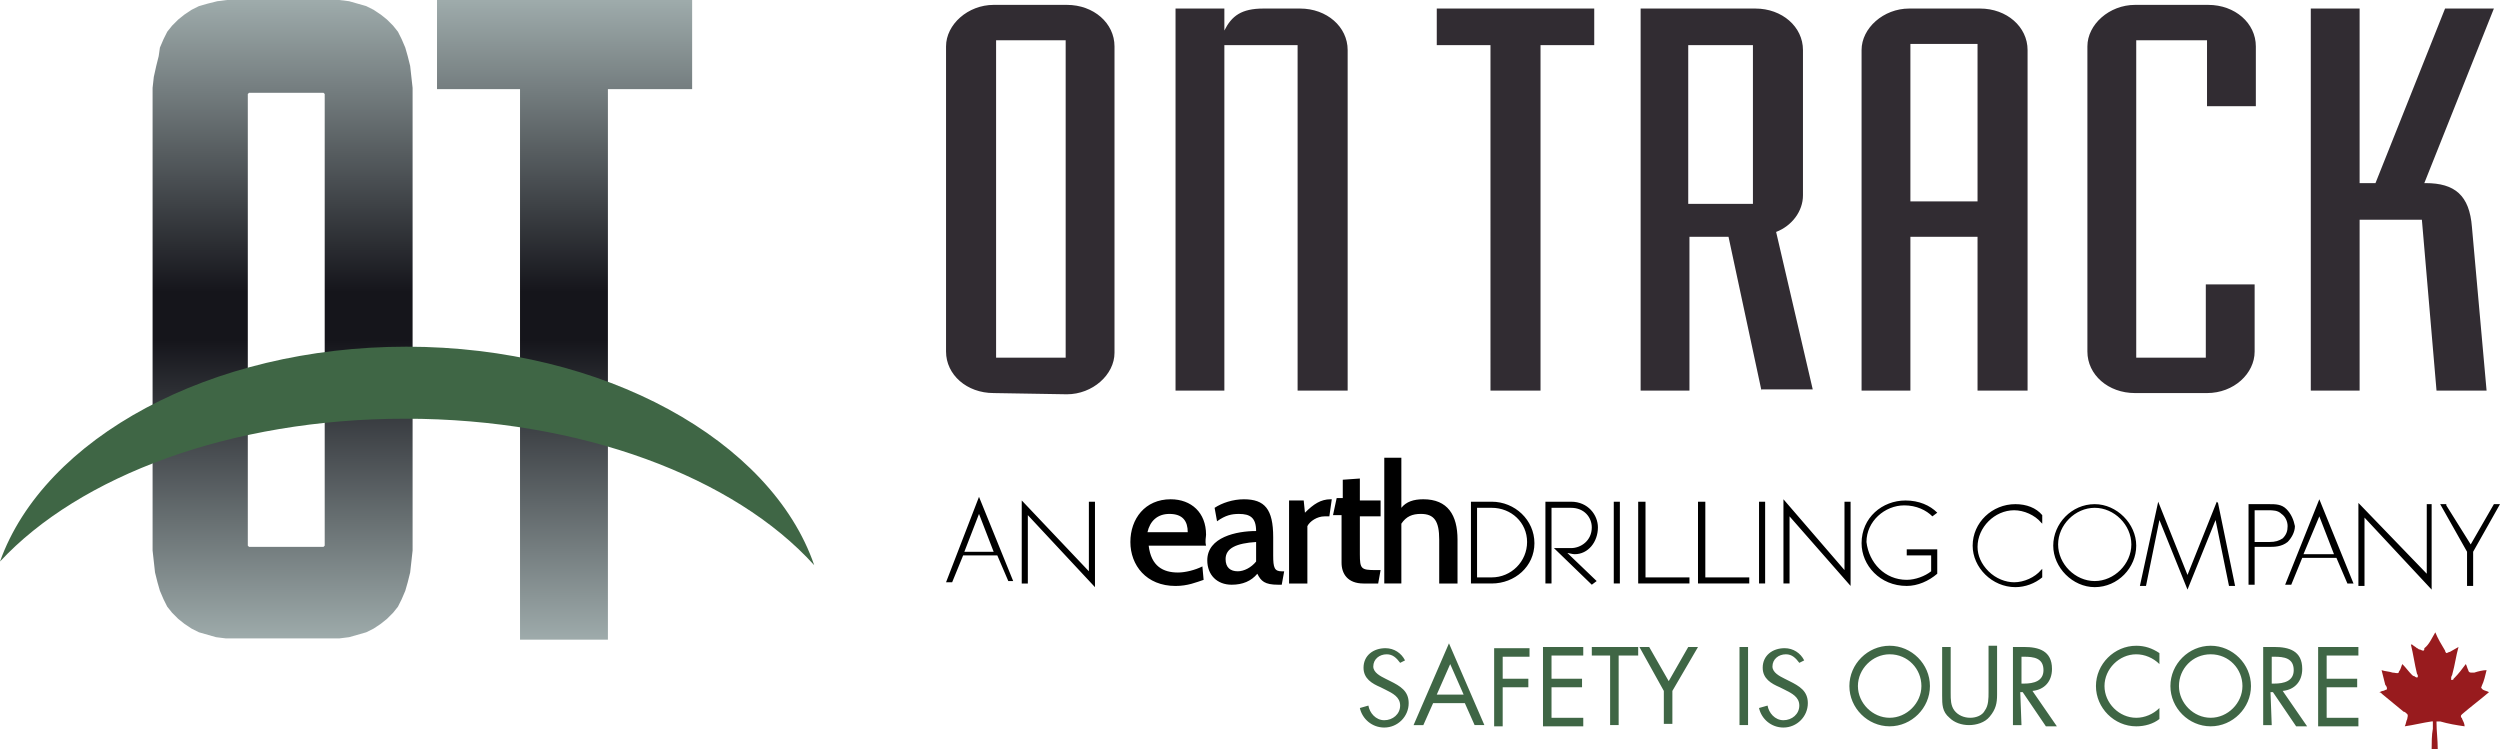
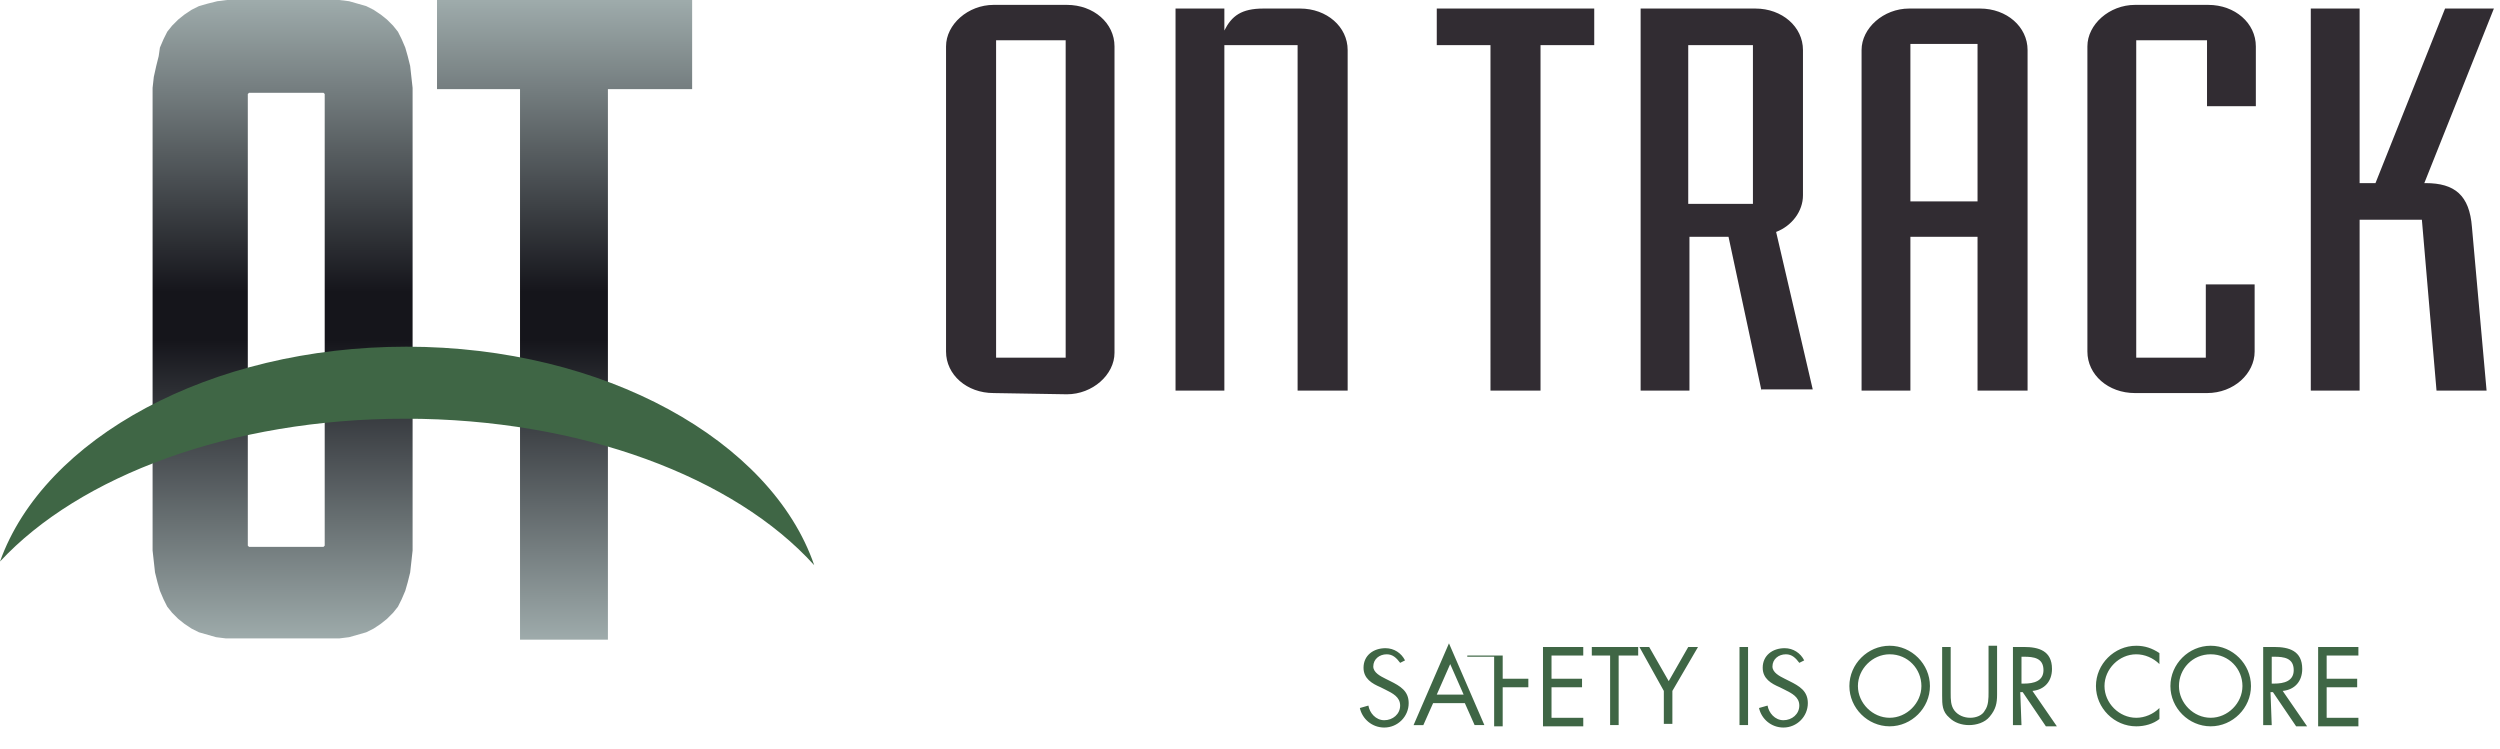
<svg xmlns="http://www.w3.org/2000/svg" viewBox="4 6.7 204.8 61.399">
  <path fill="#312C32" d="M91.3 10h-5.7v26h5.7V10zm-5.9 28.9c-2.2 0-3.9-1.5-3.9-3.4v-25c0-1.8 1.8-3.4 3.9-3.4h6c2.2 0 3.9 1.5 3.9 3.4v25.1c0 1.8-1.8 3.4-3.9 3.4l-6-.1zm24.9-.2V10.4h-6v28.3h-4V7.4h4v1.8c.6-1.2 1.4-1.8 3.2-1.8h3c2.2 0 3.9 1.5 3.9 3.4v27.9h-4.1m15.8 0V10.4h-4.4v-3h12.9v3h-4.4v28.3h-4.1m21.5-28.3h-5.3v13h5.3v-13zm.7 28.3l-2.7-12.6h-3.2v12.6h-4V7.4h9.399c2.2 0 3.9 1.5 3.9 3.4v11.9c0 1.3-.9 2.5-2.2 3l3 12.899h-4.2v.101zM166 10.3h-5.5v12.9h5.5V10.3zm0 28.4V26.1h-5.5v12.6h-4V10.8c0-1.8 1.8-3.4 3.9-3.4h5.8c2.2 0 3.899 1.5 3.899 3.4v27.9H166zm12.9.2c-2.2 0-3.9-1.5-3.9-3.4v-25c0-1.8 1.8-3.4 3.9-3.4h6c2.199 0 3.899 1.5 3.899 3.4v4.9h-4V10H179v26h5.7v-6h4v5.5c0 1.8-1.7 3.4-3.9 3.4h-5.9m24.7-.2l-1.199-14H197.3v14h-4V7.4h4v14.3h1.3l5.7-14.3h4l-5.7 14.3h.101c2.399 0 3.6 1 3.8 3.6l1.2 13.4H203.6" />
  <linearGradient id="a" gradientUnits="userSpaceOnUse" x1="27.15" y1="777.069" x2="27.15" y2="724.77" gradientTransform="translate(0 -718)">
    <stop offset="0" stop-color="#9eabab" />
    <stop offset=".469" stop-color="#15151b" />
    <stop offset=".544" stop-color="#15151b" />
    <stop offset="1" stop-color="#9eabab" />
  </linearGradient>
  <path fill="url(#a)" d="M30.6 49.5v1.9l-.1.1h-6.1l-.1-.1v-37l.1-.1h6.1l.1.1v35.1M31 6.7h-8.4l-.8.1-.8.2-.7.2-.6.3-.6.4-.5.4-.5.5-.4.5-.3.6-.3.7-.1.7-.2.8-.2.9-.1.9v37.9l.1.9.1.899.2.801.2.699.3.7.3.601.4.5.5.5.5.399.6.4.6.3.7.2.7.2.8.1h9.3l.8-.1.7-.2.7-.2.6-.3.6-.4.5-.399.5-.5.4-.5.3-.601.3-.7.2-.699.2-.801.1-.899.1-.9V13.9l-.1-.9-.1-.9-.2-.8-.2-.7-.3-.7-.3-.6-.4-.5-.5-.5-.5-.4-.6-.4-.6-.3-.7-.2-.7-.2-.8-.1H31z" />
  <linearGradient id="b" gradientUnits="userSpaceOnUse" x1="50.25" y1="777.1" x2="50.25" y2="724.762" gradientTransform="translate(0 -718)">
    <stop offset="0" stop-color="#9eabab" />
    <stop offset=".469" stop-color="#15151b" />
    <stop offset=".544" stop-color="#15151b" />
    <stop offset="1" stop-color="#9eabab" />
  </linearGradient>
  <path fill="url(#b)" d="M39.8 6.7V14h6.8v45.1h7.2V14h6.9V6.7H39.8" />
-   <path fill="#3F6645" d="M37.2 41c14.4 0 27 4.8 33.5 12-3.5-10.2-17.2-17.9-33.4-17.9-16.1 0-29.7 7.5-33.3 17.6 6.5-7 18.9-11.7 33.2-11.7m81.5 20c-.3-.4-.601-.7-1.101-.7-.6 0-1.1.4-1.1 1 0 .5.6.8 1 1l.4.2c.8.4 1.5.8 1.5 1.8 0 1.101-.9 2-2 2-1 0-1.801-.7-2-1.6l.699-.2c.101.6.601 1.2 1.301 1.2.699 0 1.3-.5 1.3-1.2s-.601-1-1.2-1.3l-.4-.2c-.699-.3-1.399-.7-1.399-1.6 0-1 .8-1.601 1.8-1.601.7 0 1.3.4 1.6 1l-.4.201zm2.7 3.3l-.801 1.8h-.8l2.9-6.699L125.6 66.1h-.8l-.8-1.8h-2.6zm1.4-3.2l-1.1 2.5h2.2l-1.1-2.5zm4.3-.7v1.9h2.101v.7H127.1v3.2h-.7v-6.4h2.899v.7h-2.2v-.1zm3.3-.7h3.3v.7h-2.6v1.9h2.5v.7h-2.5v2.5h2.601v.7h-3.3v-6.5zm6.2 6.4h-.7v-5.7h-1.5v-.7h3.8v.7h-1.6v5.7zm1.7-6.4h.8l1.601 2.8 1.6-2.8h.8l-2.1 3.6V66h-.7v-2.7l-2.001-3.6zm8.9 6.4h-.7v-6.4h.7v6.4zm4.2-5.1c-.301-.4-.601-.7-1.101-.7-.6 0-1.1.4-1.1 1 0 .5.6.8 1 1l.399.2c.801.4 1.5.8 1.5 1.8 0 1.101-.899 2-2 2-1 0-1.8-.7-2-1.6l.7-.2c.101.6.601 1.2 1.3 1.2.7 0 1.301-.5 1.301-1.2s-.601-1-1.2-1.3l-.4-.2c-.7-.3-1.399-.7-1.399-1.6 0-1 .8-1.601 1.8-1.601.7 0 1.3.4 1.6 1l-.4.201zm10.7 1.9c0 1.8-1.5 3.3-3.3 3.3s-3.3-1.5-3.3-3.3c0-1.801 1.5-3.301 3.3-3.301s3.3 1.501 3.3 3.301zm-5.9 0c0 1.399 1.2 2.6 2.6 2.6 1.4 0 2.601-1.2 2.601-2.6 0-1.4-1.101-2.601-2.601-2.601-1.4.001-2.6 1.201-2.6 2.601zm7.6.6c0 .5 0 1 .3 1.4.301.399.801.6 1.301.6s1-.2 1.199-.6c.301-.4.301-1 .301-1.5v-3.8h.699v4c0 .7-.1 1.2-.6 1.801-.4.5-1.1.699-1.7.699-.6 0-1.2-.199-1.6-.6-.601-.5-.601-1.1-.601-1.8v-4h.7v3.8h.001zm5.8 2.6h-.7v-6.4h.899c1.2 0 2.3.3 2.3 1.8 0 1-.6 1.7-1.6 1.8l2 2.9h-.9l-1.899-2.8h-.2l.1 2.7zm0-3.4h.2c.8 0 1.601-.2 1.601-1.101 0-1-.801-1.1-1.601-1.1h-.2V62.7zm11.3-1.6c-.5-.5-1.2-.8-1.9-.8-1.4 0-2.6 1.2-2.6 2.601 0 1.399 1.199 2.6 2.6 2.6.7 0 1.4-.3 1.9-.8v.899c-.5.4-1.2.601-1.9.601-1.8 0-3.3-1.5-3.3-3.3 0-1.801 1.5-3.301 3.3-3.301.7 0 1.3.2 1.9.601v.899zm7.5 1.8c0 1.8-1.5 3.3-3.301 3.3-1.8 0-3.3-1.5-3.3-3.3 0-1.801 1.5-3.301 3.3-3.301C186.9 59.6 188.4 61.1 188.4 62.9zm-5.9 0c0 1.399 1.2 2.6 2.6 2.6 1.4 0 2.601-1.2 2.601-2.6 0-1.4-1.101-2.601-2.601-2.601s-2.6 1.201-2.6 2.601zm7.6 3.2h-.7v-6.4h.899c1.2 0 2.3.3 2.3 1.8 0 1-.6 1.7-1.6 1.8l2 2.9h-.9l-1.899-2.8h-.2l.1 2.7zm0-3.4h.2c.8 0 1.601-.2 1.601-1.101 0-1-.801-1.1-1.601-1.1h-.2V62.7zm3.8-3h3.3v.7h-2.6v1.9h2.5v.7h-2.5v2.5h2.601v.7h-3.3v-6.5z" />
-   <path fill="#981B1E" d="M203.5 58.5c.2.5.5 1 .8 1.5 0 .1.101.2.101.2.1 0 .199-.101.3-.101.2-.1.5-.3.7-.399-.2.7-.301 1.5-.5 2.2 0 .1-.101.199-.101.3v.2c.101 0 .2 0 .2-.101l.1-.1c.301-.3.601-.7.9-1.101.1.2.1.301.2.5 0 .101.1.2.2.2h.3c.3-.1.7-.2 1-.2-.101.4-.2.9-.4 1.301 0 .1-.1.1 0 .199l.1.102c.199.1.3.1.5.2-.7.6-1.5 1.199-2.2 1.8-.101.1-.101.1-.101.2s.101.1.101.199c.1.2.2.4.2.601-.7-.101-1.301-.2-2-.4h-.301v.1c0 .699.101 1.399.101 2.199h-.5c0-.5 0-1.199.1-1.699v-.601h-.1c-.7.101-1.5.3-2.2.4.1-.2.1-.4.2-.601 0-.1.1-.3 0-.399-.1-.099-.2-.199-.3-.199-.601-.5-1.101-.9-1.7-1.4-.101-.1-.2-.199-.3-.199.1 0 .199-.101.3-.101.1 0 .2-.1.3-.1.1-.101 0-.3-.1-.4l-.301-1.2c.301.1.601.1.901.2.2 0 .4.101.5 0 0 0 0-.1.1-.2.101-.199.101-.3.2-.5.3.301.5.601.8.9 0 0 .101.1.2.1 0 0 .101.101.2.101s.1-.2 0-.3c-.2-.801-.3-1.601-.5-2.4h.1c.101.1.301.2.4.3.1 0 .1.101.2.101s.2.1.3.1.1-.1.1-.2c.4-.302.6-.802.9-1.302z" />
-   <path d="M169.1 48c-1.899 0-3.5 1.5-3.5 3.4 0 1.8 1.601 3.399 3.5 3.399.801 0 1.601-.3 2.2-.8v-.7l-.1.101c-.5.6-1.4 1-2.2 1-.7 0-1.5-.301-2.1-.9-.601-.6-.9-1.3-.9-2 0-1.6 1.4-3 3-3 .8 0 1.7.4 2.2 1l.1.1v-.7c-.5-.6-1.3-.9-2.2-.9zm6.5 0c-1.899 0-3.399 1.6-3.399 3.4 0 1.8 1.6 3.399 3.399 3.399 1.9 0 3.4-1.6 3.4-3.399 0-1.8-1.6-3.4-3.4-3.4zm0 6.3c-1.6 0-3-1.399-3-3 0-1.6 1.4-3 3-3 1.601 0 3 1.4 3 3s-1.4 3-3 3zm10-6.5l-2.4 6-2.4-6-1.5 6.9h.5l1.1-5.4 2.3 5.7 2.3-5.7 1.1 5.4h.5l-1.4-6.8zm5.7.6c-.4-.4-.9-.4-1.4-.4h-1.7v6.6h.5v-3.1h1.2c.399 0 1 0 1.5-.4.3-.3.6-.8.6-1.3-.1-.5-.3-1-.7-1.4zm-1.4 2.7h-1.2v-2.6h1.1c.4 0 .8 0 1.101.3.3.2.5.601.5 1 0 .4-.101.7-.4 1-.301.2-.601.3-1.101.3zm1.3 3.5h.5l.9-2.2h2.801l.899 2.1h.5l-2.8-6.9-2.8 7zM194 49l1.2 3.1h-2.5L194 49zm8.8 4.7l-5.5-5.7-.1-.1v6.8h.5v-5.6l5.5 5.9v-7h-.4zm5.5-5.7l-1.9 3.3-2-3.2V48h-.5l2.2 3.9v2.8h.5v-2.8l2.2-3.9zM81.5 54.4h.5l.9-2.2h2.8l.9 2.1h.4l-2.8-6.9-2.7 7zm2.7-5.6l1.2 3.101H83l1.2-3.101zm9 4.7l-5.4-5.7-.1-.1v6.8h.5v-5.6l5.5 5.9v-7h-.5zm36.5-2.3c0 1.899-1.601 3.3-3.5 3.3h-1.7v-6.7h1.7c1.9 0 3.5 1.5 3.5 3.4m-4.7-2.9V54h1.2c1.6 0 2.899-1.3 2.899-2.9 0-1.6-1.3-2.8-2.899-2.8H125zm8 3.8c-.2 0-.5-.1-.6-.1l2.399 2.3-.399.3-3.101-3h1.4c.8 0 1.7-.6 1.7-1.699 0-.801-.601-1.601-1.7-1.601H131.1v6.2h-.5v-6.7h2.101c1.399 0 2.2 1.101 2.2 2.101C134.9 51.1 134.1 52.1 133 52.1m3.2-4.3h.5v6.7h-.5zm2 0h.6V54h3.6v.5h-4.2zm4.9 0h.6V54h3.6v.5h-4.2zm5 0h.5v6.7h-.5zm7 5.6v-5.6h.5v6.9l-5-5.7v5.5h-.5v-6.9zm5.1.8c.7 0 1.5-.3 2-.7v-1.3h-2v-.5h2.5v2c-.7.6-1.601 1-2.5 1-2.2 0-3.7-1.7-3.7-3.5 0-2.101 1.7-3.5 3.6-3.5 1.101 0 2 .399 2.601 1l-.4.3c-.5-.5-1.3-.9-2.3-.9-1.6 0-3.1 1.301-3.1 3 .199 1.7 1.499 3.1 3.299 3.1m-57.4-3.7c0-1.8-1.2-2.9-2.9-2.9-2.1 0-3.3 1.601-3.3 3.5 0 1.9 1.3 3.601 3.7 3.601 1 0 1.7-.3 2.3-.5l-.1-1.101c-.6.301-1.4.5-2 .5-1.2 0-2.2-.5-2.4-2.199h4.7c-.1-.401 0-.701 0-.901zm-4.8-.2c.2-.899.8-1.5 1.8-1.5 1.1 0 1.5.601 1.5 1.5H98zm11 4.3h-.3c-1.1 0-1.4-.3-1.7-.899-.5.6-1.2.899-2.1.899-1.2 0-2-.8-2-2 0-1.899 2.4-2.399 4-2.399 0-1.101-.5-1.4-1.4-1.4-.6 0-1.1.101-1.8.601l-.2-1.101c.6-.399 1.5-.7 2.4-.7 1.7 0 2.4.801 2.4 3.101v1.5c0 1 .1 1.3.7 1.3h.2L109 54.6zm-2.1-3.5c-1.6.101-2.5.5-2.5 1.4 0 .7.4 1 1 1 .5 0 1.1-.3 1.5-.8v-1.6zm6-2.1h-.4c-.6 0-1.2.4-1.4.8v4.7h-1.5v-6.8h1.2l.101 1c.699-.7 1.299-1.1 2.099-1.1h.1l-.2 1.4zm4 5.5h-1.2c-1.3 0-1.8-.8-1.8-1.7v-3.9h-.7l.3-1.4h.5V46l1.4-.1v1.8h1.699V49H115.4v3.1c0 1.2.1 1.301 1.3 1.301h.399L116.9 54.5zm5 0v-3.6c0-1.5-.4-2.101-1.5-2.101-.7 0-1.2.2-1.601.8v4.9H117.4V44.2h1.399v4.1c.4-.5 1-.7 1.8-.7 2 0 2.801 1.301 2.801 3.301v3.6h-1.5z" />
+   <path fill="#3F6645" d="M37.2 41c14.4 0 27 4.8 33.5 12-3.5-10.2-17.2-17.9-33.4-17.9-16.1 0-29.7 7.5-33.3 17.6 6.5-7 18.9-11.7 33.2-11.7m81.5 20c-.3-.4-.601-.7-1.101-.7-.6 0-1.1.4-1.1 1 0 .5.6.8 1 1l.4.2c.8.4 1.5.8 1.5 1.8 0 1.101-.9 2-2 2-1 0-1.801-.7-2-1.6l.699-.2c.101.6.601 1.2 1.301 1.2.699 0 1.3-.5 1.3-1.2s-.601-1-1.2-1.3l-.4-.2c-.699-.3-1.399-.7-1.399-1.6 0-1 .8-1.601 1.8-1.601.7 0 1.3.4 1.6 1l-.4.201zm2.7 3.3l-.801 1.8h-.8l2.9-6.699L125.6 66.1h-.8l-.8-1.8h-2.6zm1.4-3.2l-1.1 2.5h2.2l-1.1-2.5zm4.3-.7v1.9h2.101v.7H127.1v3.2h-.7v-6.4v.7h-2.2v-.1zm3.3-.7h3.3v.7h-2.6v1.9h2.5v.7h-2.5v2.5h2.601v.7h-3.3v-6.5zm6.2 6.4h-.7v-5.7h-1.5v-.7h3.8v.7h-1.6v5.7zm1.7-6.4h.8l1.601 2.8 1.6-2.8h.8l-2.1 3.6V66h-.7v-2.7l-2.001-3.6zm8.9 6.4h-.7v-6.4h.7v6.4zm4.2-5.1c-.301-.4-.601-.7-1.101-.7-.6 0-1.1.4-1.1 1 0 .5.6.8 1 1l.399.2c.801.4 1.5.8 1.5 1.8 0 1.101-.899 2-2 2-1 0-1.8-.7-2-1.6l.7-.2c.101.6.601 1.2 1.3 1.2.7 0 1.301-.5 1.301-1.2s-.601-1-1.2-1.3l-.4-.2c-.7-.3-1.399-.7-1.399-1.6 0-1 .8-1.601 1.8-1.601.7 0 1.3.4 1.6 1l-.4.201zm10.7 1.9c0 1.8-1.5 3.3-3.3 3.3s-3.3-1.5-3.3-3.3c0-1.801 1.5-3.301 3.3-3.301s3.3 1.501 3.3 3.301zm-5.9 0c0 1.399 1.2 2.6 2.6 2.6 1.4 0 2.601-1.2 2.601-2.6 0-1.4-1.101-2.601-2.601-2.601-1.4.001-2.6 1.201-2.6 2.601zm7.6.6c0 .5 0 1 .3 1.4.301.399.801.6 1.301.6s1-.2 1.199-.6c.301-.4.301-1 .301-1.5v-3.8h.699v4c0 .7-.1 1.2-.6 1.801-.4.5-1.1.699-1.7.699-.6 0-1.2-.199-1.6-.6-.601-.5-.601-1.1-.601-1.8v-4h.7v3.8h.001zm5.8 2.6h-.7v-6.4h.899c1.2 0 2.3.3 2.3 1.8 0 1-.6 1.7-1.6 1.8l2 2.9h-.9l-1.899-2.8h-.2l.1 2.7zm0-3.4h.2c.8 0 1.601-.2 1.601-1.101 0-1-.801-1.1-1.601-1.1h-.2V62.7zm11.3-1.6c-.5-.5-1.2-.8-1.9-.8-1.4 0-2.6 1.2-2.6 2.601 0 1.399 1.199 2.6 2.6 2.6.7 0 1.4-.3 1.9-.8v.899c-.5.4-1.2.601-1.9.601-1.8 0-3.3-1.5-3.3-3.3 0-1.801 1.5-3.301 3.3-3.301.7 0 1.3.2 1.9.601v.899zm7.5 1.8c0 1.8-1.5 3.3-3.301 3.3-1.8 0-3.3-1.5-3.3-3.3 0-1.801 1.5-3.301 3.3-3.301C186.9 59.6 188.4 61.1 188.4 62.9zm-5.9 0c0 1.399 1.2 2.6 2.6 2.6 1.4 0 2.601-1.2 2.601-2.6 0-1.4-1.101-2.601-2.601-2.601s-2.6 1.201-2.6 2.601zm7.6 3.2h-.7v-6.4h.899c1.2 0 2.3.3 2.3 1.8 0 1-.6 1.7-1.6 1.8l2 2.9h-.9l-1.899-2.8h-.2l.1 2.7zm0-3.4h.2c.8 0 1.601-.2 1.601-1.101 0-1-.801-1.1-1.601-1.1h-.2V62.7zm3.8-3h3.3v.7h-2.6v1.9h2.5v.7h-2.5v2.5h2.601v.7h-3.3v-6.5z" />
</svg>